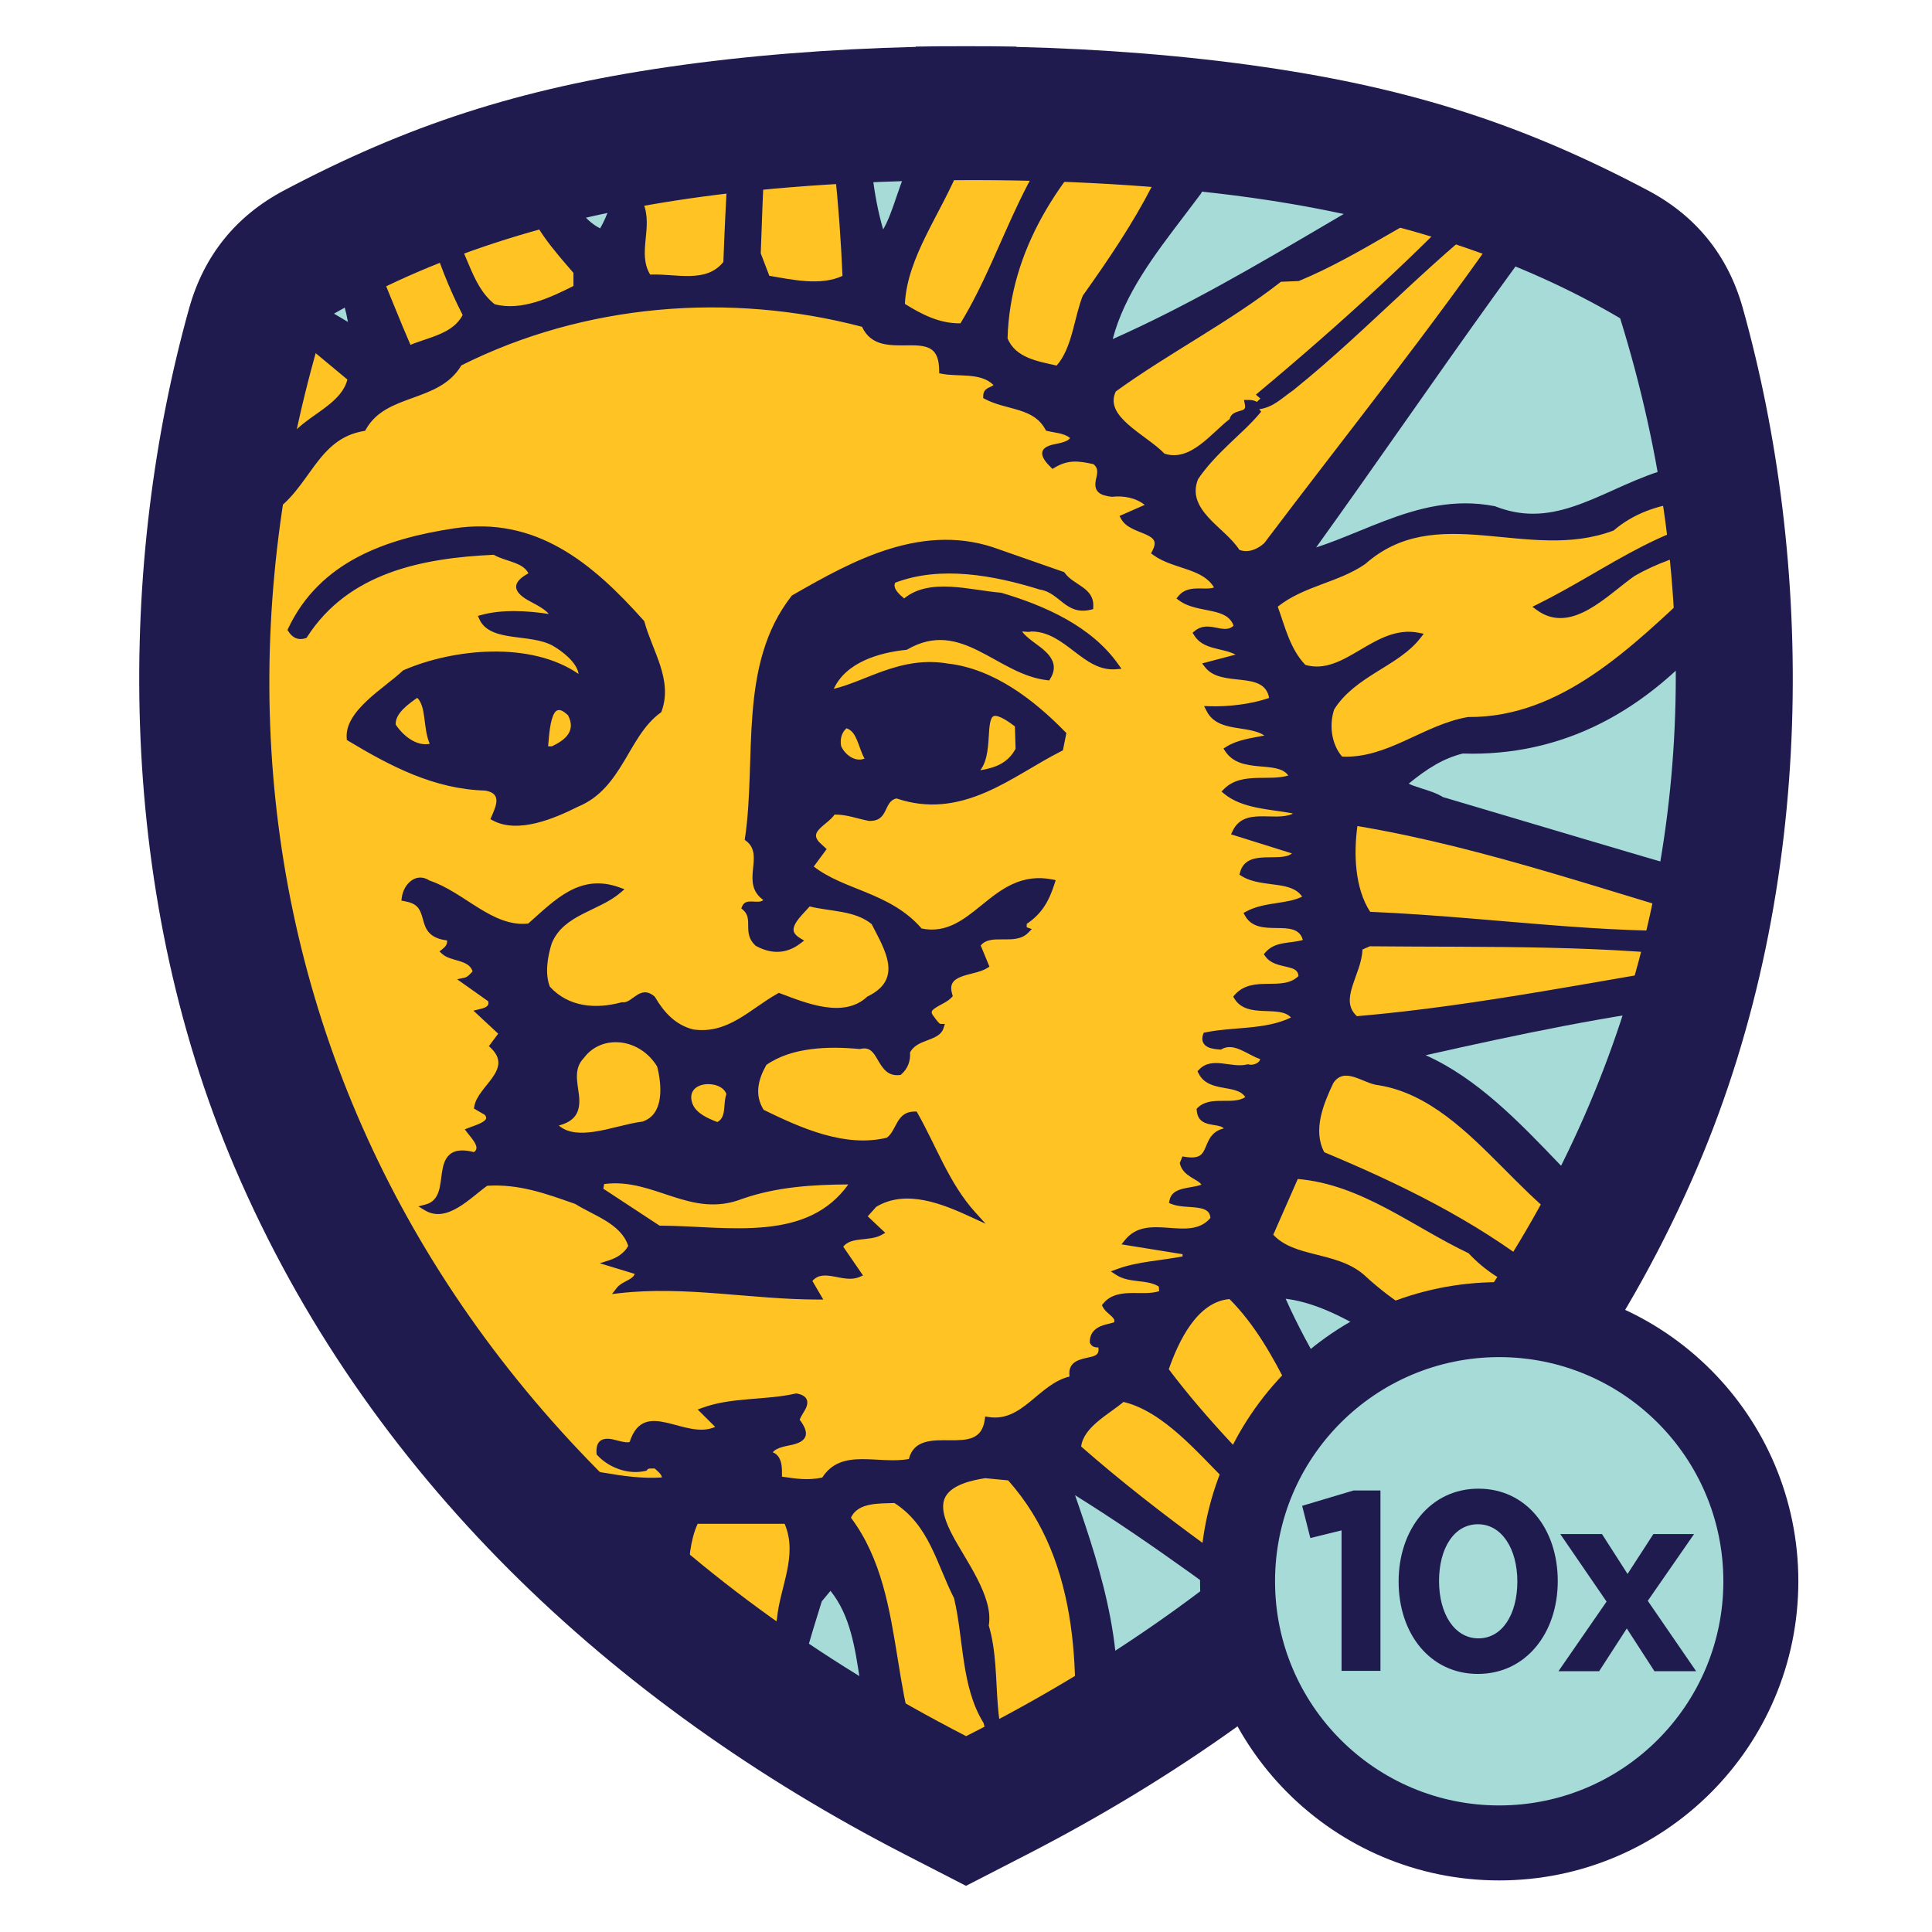
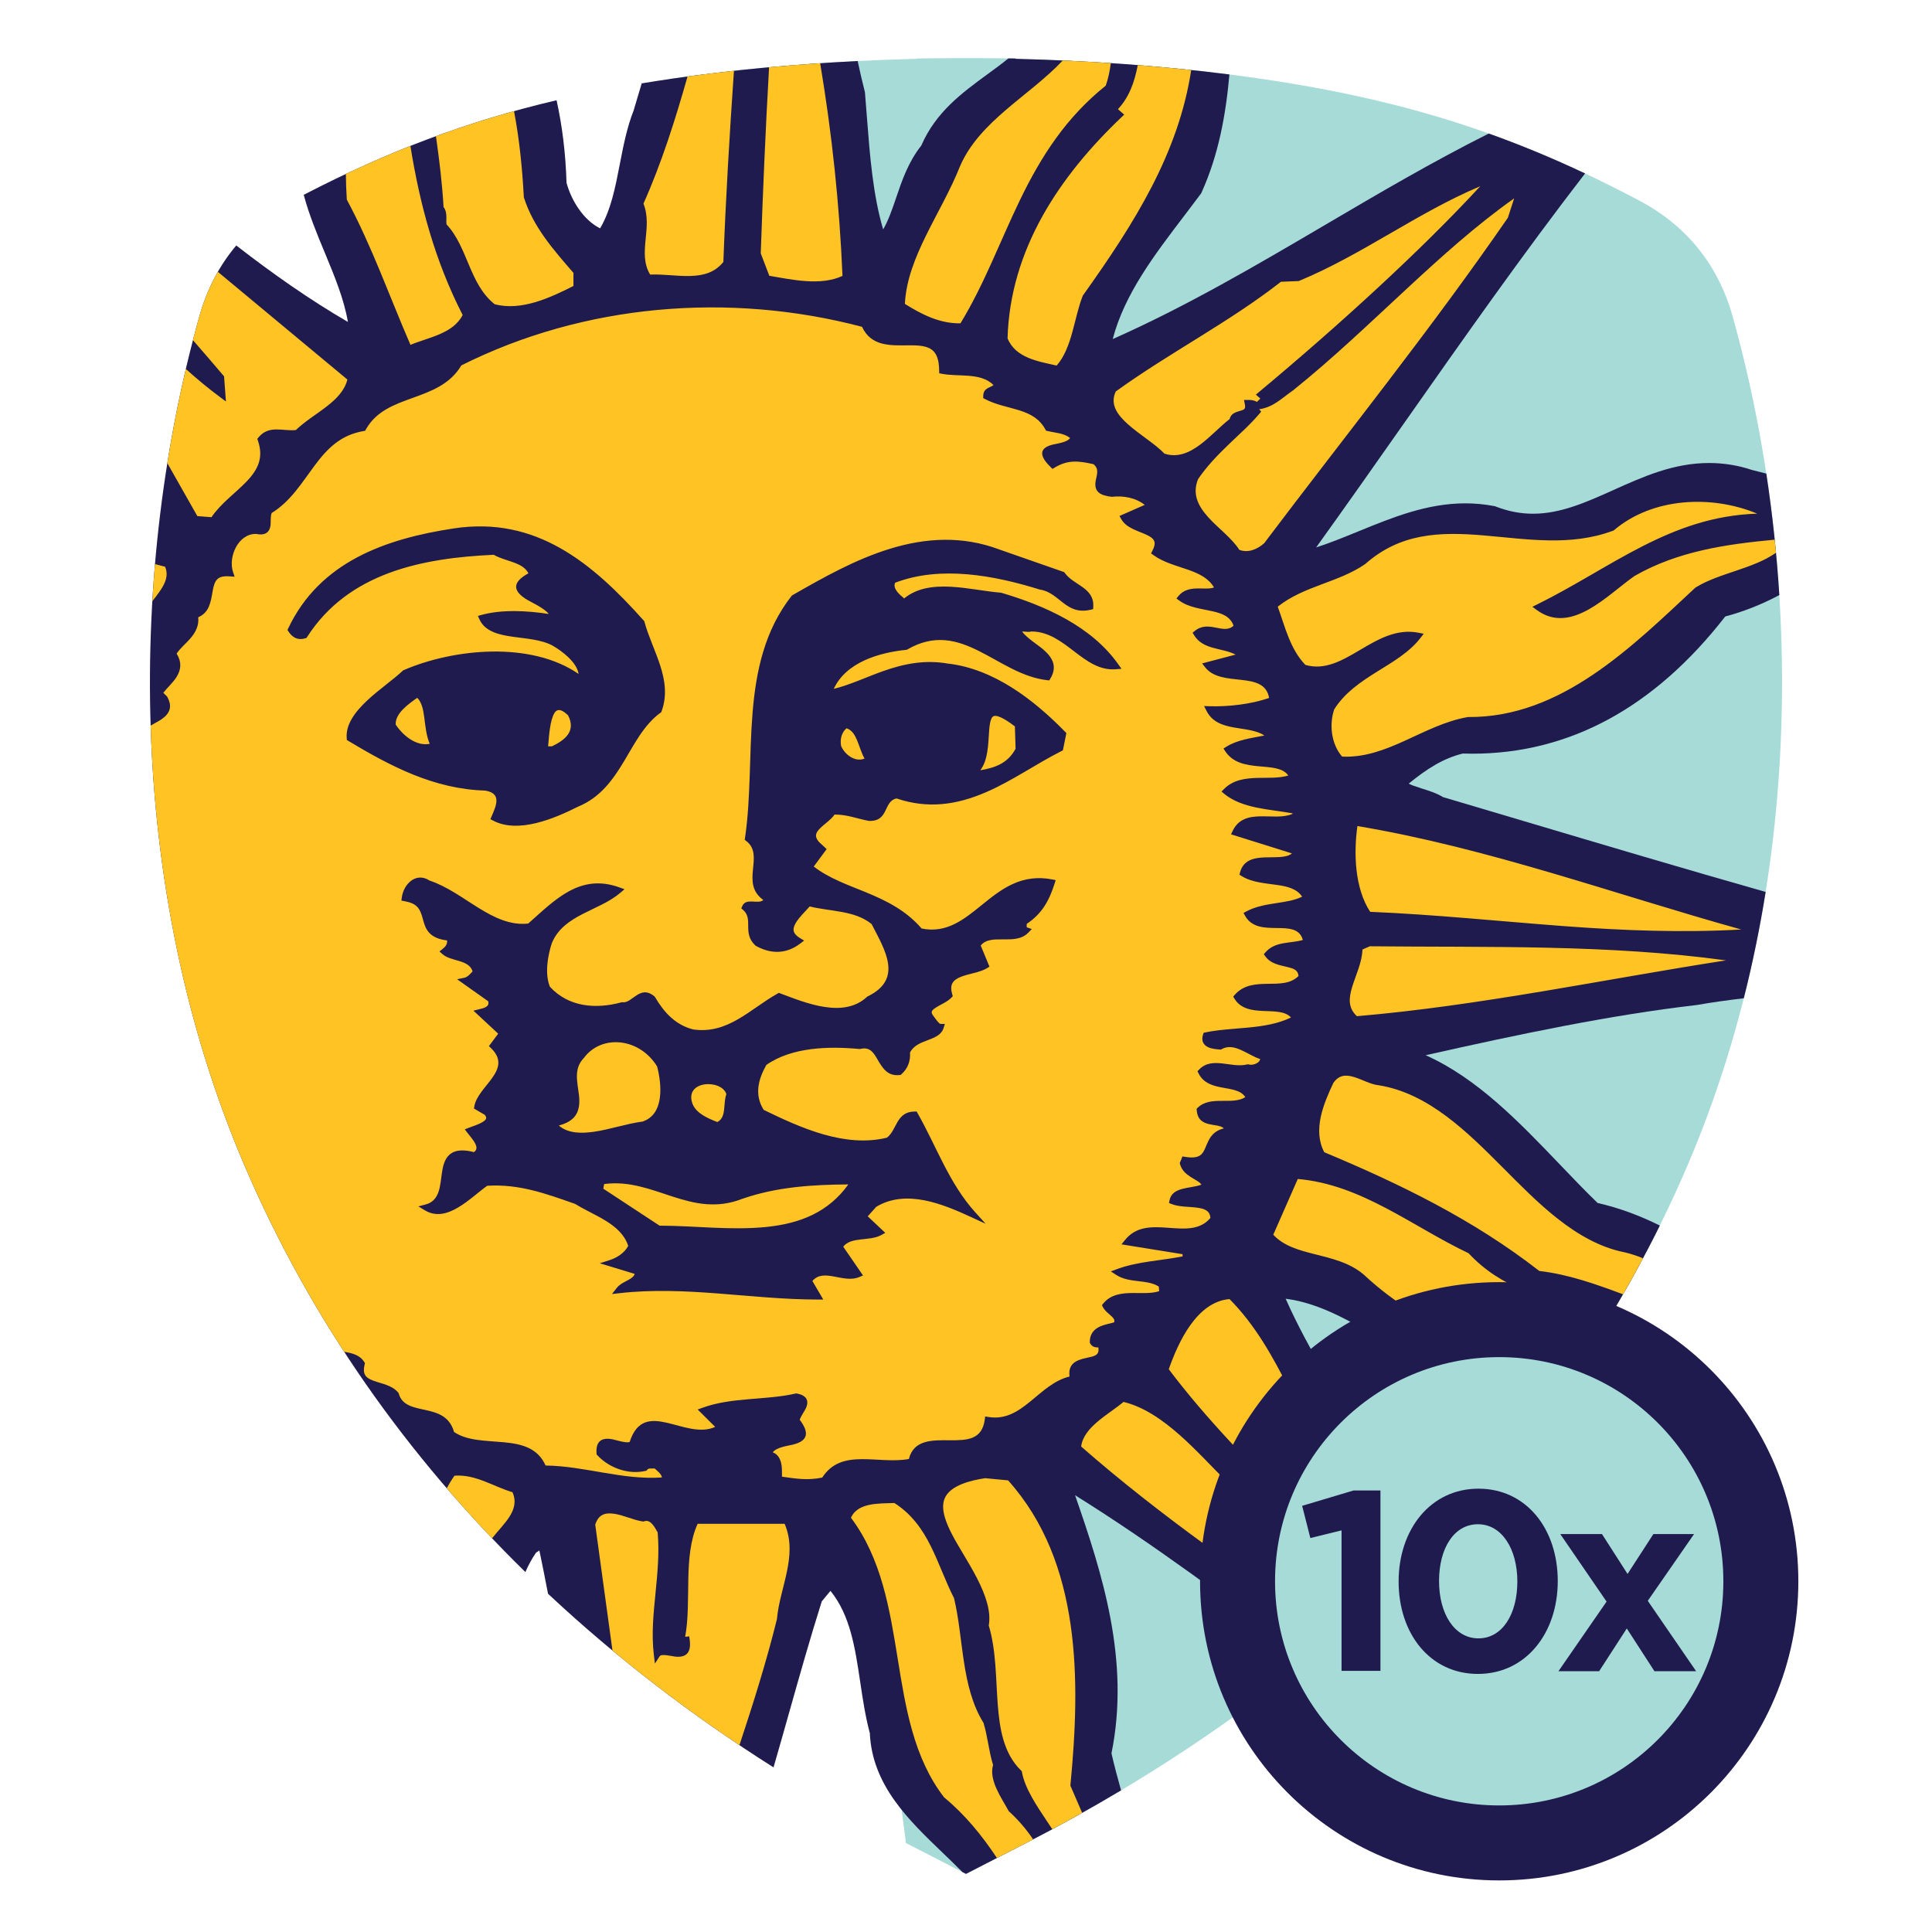
<svg xmlns="http://www.w3.org/2000/svg" xml:space="preserve" width="6in" height="6in" version="1.1" style="shape-rendering:geometricPrecision; text-rendering:geometricPrecision; image-rendering:optimizeQuality; fill-rule:evenodd; clip-rule:evenodd" viewBox="0 0 1920.3 1920.3">
  <defs>
    <style type="text/css">
   
    .fil0 {fill:none}
    .fil4 {fill:#201B4E}
    .fil1 {fill:#A6DBD8}
    .fil3 {fill:#FFC423}
    .fil2 {fill:#201B4E;fill-rule:nonzero}
   
  </style>
  </defs>
  <g id="Capa_x0020_1">
    <g id="_1925265266400">
      <g>
        <rect class="fil0" x="-0" y="-0" width="1920.3" height="1920.3" />
-         <path class="fil1" d="M668.19 78.13c75.89,-11.05 158.58,-17.61 242.59,-19.65l0 -0.31c16.41,-0.29 32.85,-0.42 49.28,-0.37l0.17 0c16.43,-0.05 32.87,0.07 49.28,0.37l0 0.31c84.01,2.04 166.7,8.6 242.59,19.65 147.2,21.43 256.34,57.32 377,121.12 47.25,24.98 78.69,63.95 93.1,115.42 68.89,245.99 74.8,563.96 -44.77,843.4 -128.87,301.18 -369.38,525.64 -657.67,673.83l-10.26 5.27 0 0.02 -2.4 1.21 -46.53 23.92 -0.43 0.18 -0.44 -0.18 -46.53 -23.92 -2.4 -1.21 0 -0.02 -10.26 -5.27c-288.28,-148.19 -528.8,-372.65 -657.67,-673.83 -119.57,-279.44 -113.65,-597.41 -44.77,-843.4 14.41,-51.47 45.85,-90.44 93.1,-115.42 120.67,-63.8 229.8,-99.69 377,-121.12z" />
+         <path class="fil1" d="M668.19 78.13c75.89,-11.05 158.58,-17.61 242.59,-19.65l0 -0.31c16.41,-0.29 32.85,-0.42 49.28,-0.37l0.17 0c16.43,-0.05 32.87,0.07 49.28,0.37l0 0.31c84.01,2.04 166.7,8.6 242.59,19.65 147.2,21.43 256.34,57.32 377,121.12 47.25,24.98 78.69,63.95 93.1,115.42 68.89,245.99 74.8,563.96 -44.77,843.4 -128.87,301.18 -369.38,525.64 -657.67,673.83l-10.26 5.27 0 0.02 -2.4 1.21 -46.53 23.92 -0.43 0.18 -0.44 -0.18 -46.53 -23.92 -2.4 -1.21 0 -0.02 -10.26 -5.27z" />
        <g>
          <path class="fil2" d="M637.81 82.85c-2.63,9.01 -5.29,17.99 -8,26.93 -6.68,16.86 -10.3,35.54 -13.8,53.62 -4.47,23.06 -8.7,45.01 -19.53,63.57 -16.79,-8.36 -28.68,-27.94 -33.39,-45.3 -0.85,-28.78 -4.17,-56.17 -9.89,-82.03 -89.93,21.12 -168.21,50.97 -251.32,94.01 5.36,20.03 13.28,39.11 21.1,57.91 9.61,23.21 18.85,45.39 22.82,68.45 -38.6,-22.49 -75.39,-48.42 -110.97,-76.02 -16.85,19.95 -29.16,43.58 -36.75,70.68 -68.89,245.99 -74.8,563.96 44.77,843.4 66.39,155.17 162.42,289.97 279.34,404.47 3.01,-6.88 6.49,-13.39 10.69,-19.4 1.15,-0.62 2.23,-1.35 3.23,-2.08 2.99,14.29 5.84,28.64 8.59,43.04 68.57,64.2 143.83,121.72 224.14,172.58 5.35,-18.43 10.54,-36.81 15.68,-55.04 10.26,-36.3 20.83,-73.8 32.27,-109.95l8.65 -10.47c19.71,24.39 24.51,56.71 29.57,90.69 2.5,16.79 5.09,34.09 9.55,50.79 2.35,51.6 38.16,85.98 72.77,119.22 6.57,6.31 13.06,12.54 19.25,18.82l3.12 1.6 0.44 0.18 0.43 -0.18 46.53 -23.92 2.4 -1.21 0 -0.02 10.26 -5.27c32.13,-16.51 63.65,-33.98 94.51,-52.39 -3.52,-12.64 -6.82,-24.82 -9.53,-36.82 18.76,-92.24 -9.27,-179.11 -36.19,-256.53 77.92,48.54 153.58,105.31 226.99,160.4l4.52 3.39c40.54,-32.97 79.21,-68 115.71,-105.07 -14.2,-23.29 -29.3,-46.53 -45.43,-69.45 -13.65,-38.18 -33.39,-73.42 -52.5,-107.54 -13.97,-24.97 -28.38,-50.71 -39.97,-77.04 34.98,4.47 67.25,23.88 101.19,44.33 33.44,20.09 68,40.89 107.48,48.33l3.18 0.62 3.15 -0.83c13.44,-3.41 26.94,-5.05 41.27,-5.05 6.68,0 13.33,0.38 19.95,1.06 35.65,-50.82 67.69,-104.55 95.68,-161.18 -20.07,-10.04 -40.86,-17.66 -61.85,-22.45 -12.21,-11.8 -24.33,-24.47 -37.12,-37.83 -40.56,-42.38 -82.27,-85.98 -133.78,-109.04 92.87,-20.86 183.32,-39.92 269.44,-49.9 15.63,-2.75 31.32,-4.85 46.77,-6.72 8.85,-35.04 16.06,-70.32 21.72,-105.66 -81.05,-23.03 -161.63,-47 -240.53,-70.46l-80.15 -23.8c-6.68,-4.09 -14.24,-6.41 -21,-8.51 -6.62,-2.06 -10.68,-3.56 -13.12,-4.88 18.27,-14.94 34.54,-25.21 53.77,-29.92 3.15,0.09 6.27,0.15 9.39,0.15 96.54,0 181.14,-45.89 251.47,-136.37 17.42,-4.65 35.96,-11.74 53.76,-21.3 -2.58,-41.06 -6.96,-81.41 -12.92,-120.71 -1.92,-0.48 -3.82,-0.97 -5.69,-1.45l-8.5 -2.15c-13.53,-4.55 -27.89,-6.94 -42.74,-6.94 -35.33,0 -65.63,13.62 -94.92,26.8 -27.01,12.15 -52.54,23.61 -80.09,23.61 -12.33,0 -24.27,-2.29 -36.54,-6.97l-1.21 -0.47 -1.29 -0.23c-9.21,-1.77 -18.7,-2.65 -28.17,-2.65 -38.21,0 -72.69,14.09 -106.01,27.71 -14.48,5.91 -28.33,11.59 -42.3,16.09 29.5,-41.03 58.92,-82.89 87.45,-123.54 57.87,-82.41 117.71,-167.64 179.86,-248.16 -31.88,-15.02 -63.46,-28.15 -95.72,-39.67 -56.12,28.16 -109.87,59.76 -162.42,90.67 -67.91,39.91 -138.01,81.12 -211.37,113.62 11.82,-44.79 40.94,-83.01 71.59,-123.21 5.12,-6.71 10.24,-13.47 15.3,-20.27l0.97 -1.27 0.68 -1.47c16.47,-36.52 23.87,-76.22 27.45,-116.78 -67.41,-8.58 -139.4,-13.76 -212.39,-15.53l0 -0.31c-2.42,-0.04 -4.85,-0.08 -7.27,-0.12 -6.62,5.38 -13.64,10.51 -20.78,15.73 -25.27,18.48 -51.36,37.54 -65.84,70.95 -12.88,16.18 -19.32,35.09 -25,51.89 -3.97,11.68 -7.65,22.42 -12.88,31.42 -10.18,-34.5 -13.18,-73.18 -16.09,-110.8 -0.62,-8.24 -1.27,-16.42 -1.94,-24.53l-0.12 -1.18 -0.29 -1.18c-2.48,-9.78 -4.76,-19.69 -6.89,-29.7 -63.76,3.18 -126,9.02 -184.23,17.49 -10.31,1.5 -20.43,3.08 -30.38,4.72z" />
          <path class="fil3" d="M151.43 597.56c2.69,-3.49 5.42,-6.94 7.85,-10.55 5.08,-7.54 8.42,-15.08 4.81,-23.72 -3.36,-0.8 -6.7,-1.67 -10.02,-2.6 -1.04,12.22 -1.92,24.51 -2.64,36.87zm1132.75 250.69l-60.59 -18.97 1.57 -3.33c11.46,-24.19 41.61,-8.94 59.55,-17.04l0 -0.51c-22.32,-4.09 -50.14,-4.65 -67.91,-19.42l-2.68 -2.23 2.45 -2.48c9.21,-9.33 21.58,-10.81 34.06,-11.1 9.28,-0.21 20.64,0.43 29.86,-2.34 -10.77,-15.69 -47.43,-0.88 -62.64,-24.1l-1.78 -2.72 2.75 -1.74c11.06,-6.99 24.99,-8.63 37.89,-11.21 -16.33,-10.89 -46.3,-2.45 -57.48,-24.46l-2.45 -4.83 5.41 0.18c18.5,0.61 41.41,-2 59.22,-8.23 -4.85,-28.04 -47.35,-9.64 -63.59,-30.49l-2.98 -3.83 33.27 -8.76c-13.43,-6.99 -32.36,-4.5 -41.31,-19.39l-1.43 -2.38 2.15 -1.75c13.95,-11.38 28.57,4.2 38.57,-5.19 -3.26,-9.26 -11.47,-12.2 -20.7,-14.32 -11.26,-2.58 -23.78,-3.71 -33.36,-10.74l-2.73 -2 2.15 -2.61c9.72,-11.84 26.53,-4.98 35.19,-8.36 -5.46,-9.27 -14.9,-13.73 -24.94,-17.33 -11.94,-4.28 -25,-7.34 -35.4,-14.92l-2.22 -1.62 1.26 -2.44c4.56,-8.8 2.24,-12.38 -6.13,-16.21 -8.56,-3.91 -19.92,-6.67 -24.8,-15.48l-1.7 -3.07 25.08 -11c-8.95,-7.09 -21.02,-9.29 -32.29,-8.07l-0.36 0.04 -0.36 -0.04c-10.96,-1.29 -18.01,-4.7 -15.6,-16.56 1.25,-6.18 3.24,-11.22 -2.32,-15.83 -14.63,-3.24 -25.18,-4.69 -38.64,3.43l-2.11 1.27 -1.77 -1.72c-9.31,-9.04 -13.86,-18.45 1.79,-22.39 4.03,-1.02 14.94,-2.31 17.41,-6.59 -5.93,-4.99 -15.35,-5.19 -22.49,-6.99l-1.35 -0.34 -0.67 -1.22c-5.85,-10.58 -14.57,-15.38 -25.67,-18.88 -11.66,-3.69 -23.4,-5.54 -34.39,-11.33l-1.71 -0.9 0 -1.93c0,-8.72 7.68,-8.37 10.2,-11.1 -12.8,-12.75 -34.9,-7.89 -51.4,-11.17l-2.55 -0.51 -0.03 -2.6c-0.25,-22.03 -9.87,-25.34 -29.47,-25.17 -18.94,0.17 -37.95,1.39 -47.23,-18.41 -131.74,-34.7 -276.02,-22.91 -398.22,38.36 -22.47,37.71 -74.4,27.07 -94.91,63.67l-0.75 1.33 -1.5 0.26c-22.56,3.89 -35.68,16.84 -48.72,34.34 -12.96,17.39 -23.66,35.3 -42.57,47.08 -1.37,2.29 -0.91,9.11 -1.16,11.66 -0.85,8.62 -6.48,10.83 -14.43,9.17 -17.72,-0.36 -27.96,22.88 -22.87,37.97l1.54 4.57 -4.81 -0.35c-12.14,-0.89 -15.08,3.52 -16.97,14.42 -1.94,11.14 -3.27,21.42 -14.38,26.24 0.87,8.4 -2.66,15.19 -8.29,21.59 -3.92,4.46 -9.92,9.44 -13.18,14.51 4.91,7.96 4.87,15.67 -0.4,23.76 -3.66,5.62 -8.86,10.03 -12.84,15.23l3.65 3.53 0.23 0.41c5.3,9.42 2.88,16.5 -5.63,22.32 -3.08,2.1 -7.11,4.11 -10.84,6.31 4.6,145.98 32.99,296.28 93.13,436.84 28.03,65.5 61.34,127.37 99.27,185.62 7.79,1.16 15.6,3.14 19.91,10.09l0.7 1.13 -0.31 1.3c-2.16,9.07 0.27,13.06 8.64,16.14 8.49,3.13 18.5,4.39 24.67,11.77l0.43 0.52 0.19 0.65c6.88,23.87 46.14,6.75 54.93,38.04 26.54,18.03 75.47,-1.87 90.98,33.34 39.25,0.51 76.13,14.57 115.63,11.85 -0.43,-3.38 -4.5,-6.46 -7.28,-8.94 -2.92,0.33 -5.98,-0.57 -7.25,1.21l-0.7 0.97 -1.17 0.27c-16.88,3.98 -36.08,-2.98 -47.73,-15.52l-0.77 -0.83 -0.08 -1.13c-0.82,-12 5.03,-16.16 16.23,-13.86 3.22,0.66 13.06,3.94 16.69,2.59 14.49,-44.76 55.18,-1.35 85,-15l-17.36 -17.27 4.72 -1.73c29.24,-10.7 62.53,-7.31 92.61,-14.14l0.64 -0.14 0.64 0.12c8.69,1.57 12.78,6.4 8.85,14.77 -1.1,2.35 -5.21,8.39 -6.06,11.31 8.89,11.76 9.44,20.64 -6.62,24.67 -5.37,1.35 -16.36,2.54 -20.17,7.69 5.23,1.92 7.83,6.82 8.71,12.8 0.41,2.81 0.45,5.65 0.45,8.48 -0,0.6 -0.04,1.84 -0.02,2.92 14.25,2.03 25.43,3.9 40.03,0.9 9.41,-14.59 22.92,-18.29 39.7,-18.31 15.55,-0.02 30.96,2.58 46.41,-0.14 4.87,-19.6 23.99,-18.76 40.97,-18.65 16.8,0.1 31.7,-0.36 34.44,-20.39l0.44 -3.25 3.24 0.53c33.79,5.51 49.69,-32.74 80.6,-40.23 -1.52,-12.13 5.44,-16.16 17.1,-18.58 7.78,-1.62 12.78,-2.41 11.54,-10.32 -3.19,-0.01 -6.08,-0.4 -8.09,-3.97l-0.41 -0.73 0 -0.84c0,-7.59 3.85,-12.54 10.58,-15.48 4.5,-1.96 9.13,-2.52 13.61,-3.95 0.72,-2.26 -0.22,-3.71 -2.12,-5.58 -3.23,-3.19 -6.88,-5.4 -9.06,-9.62l-0.96 -1.85 1.31 -1.62c7.36,-9.12 18.36,-10.4 29.34,-10.48 7.88,-0.06 18.49,0.81 26.28,-1.84l-0.41 -4.56c-11.92,-7.54 -29.19,-3.04 -42.34,-11.59l-5.32 -3.46 5.94 -2.22c20.55,-7.69 43.81,-8.42 65.37,-12.72l0 -2.17 -60.7 -9.79 3.43 -4.29c22.49,-28.12 64.06,2.96 84.92,-21.95 -0.47,-7.18 -5.67,-9.07 -12.42,-10.1 -8.35,-1.27 -18.49,-0.63 -26.29,-3.79l-2.44 -0.99 0.5 -2.59c2.69,-13.81 20.73,-11.44 31.73,-15.63 -3.27,-5.45 -17.98,-7.99 -21.27,-20.41l-0.27 -1.03 2.69 -6.62 2.52 0.42c4.48,0.74 10.73,1.29 14.77,-1.3 2.85,-1.83 4.34,-5.06 5.62,-8.07 1.82,-4.27 3.33,-8.38 6.41,-11.97 3.2,-3.73 7.27,-5.86 11.8,-6.97 -6.18,-5.97 -25.49,0.39 -26.93,-17.96l-0.12 -1.5 1.07 -1.05c12.8,-12.47 34.31,-2.23 47.33,-10.52 -8.58,-13.6 -36.69,-3.79 -46.54,-23.74l-1 -2.02 1.56 -1.62c13.02,-13.52 31.9,-1.18 47.78,-5.12l0.84 -0.21 0.83 0.24c3.77,1.1 10.67,-1.16 11.27,-5.39 -12.4,-3.98 -25.73,-16.81 -38.17,-9.87l-0.86 0.48 -0.98 -0.08c-3.85,-0.33 -8.16,-0.68 -11.7,-2.32 -5.27,-2.44 -6.89,-7.15 -5.03,-12.61l0.59 -1.73 1.79 -0.37c27.07,-5.65 59.54,-2.38 85.01,-14.82 -11.68,-12.89 -43.73,1.83 -56.23,-18.75l-1.22 -2.01 1.56 -1.77c17.84,-20.18 47.59,-2.7 63.38,-18.73 -0.53,-6.08 -5.16,-7.45 -10.83,-8.83 -8.24,-2.01 -16.88,-3.29 -22.2,-10.73l-1.47 -2.06 1.67 -1.91c9.83,-11.25 24.63,-8.55 37.14,-12.25 -6.39,-23.27 -44.24,-0.39 -57.42,-24.03l-1.59 -2.85 2.88 -1.53c9.63,-5.13 20.15,-6.74 30.77,-8.37 8.24,-1.27 17.05,-2.57 24.66,-6.25 -5.37,-8.01 -14.81,-10.14 -24.19,-11.55 -12.11,-1.82 -25.52,-2.38 -36.15,-9.05l-1.99 -1.25 0.6 -2.27c6.36,-24.17 40.14,-9.27 51.6,-18.89zm-709.1 -178.44c-1.75,-11.72 -16.9,-23.03 -25.72,-28.01 -10.86,-6.13 -27.23,-7.1 -39.5,-8.87 -12.31,-1.77 -27.72,-4.64 -33.33,-17.36l-1.5 -3.39 3.57 -0.99c20.26,-5.59 45.61,-4.24 66.87,-0.92 -4.36,-5.73 -17.5,-11.73 -21.54,-14.15 -16.31,-9.77 -13.08,-18.49 1.3,-26.27 -2.74,-5.29 -7.64,-8.09 -13.32,-10.3 -7,-2.73 -14.61,-4.36 -21.16,-8.12 -70.88,3.25 -144.27,17.57 -185.49,81.68l-0.64 0.99 -1.12 0.34c-7.24,2.21 -12.74,-0.51 -16.8,-6.79l-0.97 -1.5 0.76 -1.61c31.39,-66.34 97.17,-89.11 164.6,-99.33 81.73,-12.4 137.61,34.26 188.77,91.63l0.5 0.56 0.2 0.73c7.91,29.06 28.35,57.56 17.04,88.8l-0.34 0.93 -0.8 0.58c-16.19,11.71 -25.95,31.13 -36,47.89 -11.69,19.51 -24.16,36.52 -46,45.5 -23.25,11.68 -59.42,27.11 -84.44,13.76l-2.61 -1.39 1.18 -2.71c4.95,-11.36 10.05,-23.03 -6.42,-25.7 -50.66,-1.46 -93.56,-23.97 -136.01,-49.4l-1.4 -0.84 -0.14 -1.63c-2.42,-27.6 38.03,-50.39 55.66,-67.22l0.41 -0.4 0.53 -0.23c49.98,-21.56 126.44,-28.92 173.82,3.77zm367.44 -10.23c45.45,5.38 85.2,36.03 116.22,67.85l1.18 1.21 -3.47 17.18 -1.39 0.7c-25.54,12.89 -48.83,29.58 -75.23,40.98 -29.3,12.65 -57.83,16.58 -88.67,6.11 -13.41,2.7 -7.36,23 -27.4,22.32l-0.25 -0.01 -0.25 -0.05c-11.3,-2.17 -22.12,-6.47 -33.74,-6.22 -3.72,5.36 -10.06,9.25 -14.58,13.82 -4.53,4.58 -5.38,8.04 -1.06,13.23l7.77 7.26 -12.82 17.33c15.17,11.79 34.19,18.31 51.76,25.54 21.32,8.76 40.15,18.38 55.46,36.07 24.78,5.04 41.87,-8.84 60.07,-23.61 9.44,-7.66 19.05,-15.37 30.16,-20.49 12.79,-5.9 25.66,-7.4 39.5,-4.7l3.52 0.69 -1.09 3.42c-5.43,17.12 -12.51,29.88 -27.65,40.04 -0.12,1.4 -0.23,3.09 0.07,3.46 0.03,0.03 0.12,0.06 0.16,0.07l4.75 1.64 -3.5 3.61c-13,13.44 -37.1,0.07 -47.26,12.78l8.69 21 -2.32 1.43c-7.28,4.49 -17.92,5.41 -26.04,8.64 -8.63,3.44 -11.35,8.23 -8.63,17.5l0.52 1.77 -1.27 1.34c-4.27,4.49 -10.79,6.83 -15.9,10.25 -3.73,2.49 -5.19,4.2 -2.08,8.04 1.08,1.34 5.4,7.9 7.04,7.9l4.36 0 -1.31 4.16c-4.29,13.64 -26.45,10.29 -33.35,24.39 0.67,8.21 -2.29,16.1 -8.59,21.55l-0.76 0.65 -1 0.11c-11.96,1.26 -16.85,-6.71 -22.08,-15.72 -4.16,-7.15 -7.67,-12.42 -16.87,-10.26l-0.51 0.12 -0.52 -0.05c-30.11,-2.78 -66.81,-2.05 -92.46,15.84 -8.17,14.5 -12.03,29.8 -2.64,44.66 36.7,17.91 80.89,37.86 122.47,27.65 10.1,-7.58 9.11,-25.98 27.7,-25.98l1.86 0 0.92 1.62c18.75,33.01 31.34,69.74 57.16,98.33l10.47 11.59 -14.19 -6.54c-28.38,-13.09 -64.76,-28.18 -94.49,-10.32l-8.48 9.47 17.4 16.41 -3.8 2.13c-11.65,6.54 -29.99,1.4 -37.96,11.63l19.65 28.6 -3.58 1.54c-15.86,6.84 -35.42,-9.33 -46.72,3.96l10.8 18.44 -5.58 0c-65.56,0 -131.25,-13.82 -196.87,-6.32l-7.54 0.86 4.65 -6c3.16,-4.08 8.06,-5.97 12.39,-8.48 2.53,-1.46 4.71,-3 5.52,-5.56l-34.69 -10.55 9.77 -3.12c7.27,-2.33 14.87,-7.2 18.47,-14.16 -7.13,-22.21 -34.54,-30.24 -52.66,-41.69 -29.36,-10.32 -55.71,-20.02 -87.47,-18.06 -16.84,11.93 -39.94,37.69 -61.97,24.4l-6.47 -3.91 7.31 -1.93c14.31,-3.78 14.26,-19.3 16.08,-31.3 0.97,-6.47 2.5,-13.84 7.7,-18.31 6.54,-5.63 16.31,-4.43 24.16,-2.39 2.67,-1.99 3.14,-4.2 1.68,-7.59 -1.78,-4.11 -5.5,-8.13 -8.22,-11.68l-2.57 -3.37 3.94 -1.55c4.62,-1.82 9.96,-3.26 14.15,-5.98 3.29,-2.14 4.25,-3.83 1.79,-6.89l-10.75 -6.26 0.36 -2.18c3.36,-20.27 38.92,-36.36 16.53,-57.91l-2.03 -1.96 9.21 -12.37 -24.6 -22.88 5.76 -1.41c4.54,-1.11 10.49,-2.36 8.92,-7.91l-30.92 -21.9 7.23 -1.48c3.18,-0.65 5.87,-3.82 8.16,-6.35 -3.66,-12.03 -21.6,-9.55 -30.11,-17.27l-2.81 -2.55 3 -2.34c3.28,-2.56 4.87,-4.99 4.58,-8.59 -6.31,-0.76 -12.84,-2.6 -17.37,-7.21 -3.71,-3.77 -5.17,-8.32 -6.49,-13.29 -3.07,-11.52 -5.81,-16.15 -18.58,-18.53l-2.98 -0.56 0.4 -3.01c1.78,-13.52 14.16,-25.7 27.56,-16.92 17.87,5.96 33.63,17.93 49.56,27.7 14.84,9.09 30.7,16.98 48.54,15.06 26.62,-23.56 51.33,-50.12 90.53,-35.99l5.17 1.87 -4.18 3.58c-21.24,18.18 -56.34,21.49 -68.09,50.11 -4.14,12.82 -7.07,30.3 -1.9,43.2 18.7,20.41 45.77,22.39 71.1,15.53l0.62 -0.17 0.64 0.08c9.48,1.26 17.18,-17.88 31.49,-5.89l0.43 0.36 0.28 0.48c8.87,15.15 20.48,27.79 38.08,32.11 34.55,4.82 56.11,-20.22 83.66,-35.67l1.3 -0.73 1.39 0.52c25.27,9.48 62.83,25.21 86.15,3.51l0.35 -0.33 0.43 -0.21c35.72,-17.26 16.78,-46.57 3.89,-71.85 -16.82,-13.77 -41.22,-12.38 -61.57,-17.54 -4.68,5.4 -10.63,10.81 -14.05,16.82 -3.78,6.64 -1.98,10.75 4.52,14.69l4.01 2.43 -3.72 2.85c-13.88,10.62 -29.03,10.75 -44.1,2.5l-0.36 -0.2 -0.3 -0.28c-13.34,-12.57 -1.52,-26.08 -12.2,-35.36l-1.76 -1.53 0.91 -2.14c3.81,-8.97 15.95,-1.4 20.97,-6.2 -23.54,-16.84 1.77,-44.31 -16.97,-58.61l-1.5 -1.14 0.27 -1.87c11.72,-79.57 -7.08,-172.39 46.24,-240.53l0.39 -0.49 0.54 -0.31c30.79,-17.65 62.32,-35.42 96.39,-45.97 36.49,-11.3 72.84,-13.09 109.16,0.51l64.57 22.56 0.59 0.82c8.92,12.42 29.28,14.41 28.28,33.56l-0.12 2.39 -2.32 0.56c-24.92,5.98 -30.9,-16.99 -50.38,-19.94l-0.24 -0.04 -0.23 -0.07c-44.8,-13.95 -98.3,-24.11 -143.63,-6.76 -2.66,5.69 4.22,11.73 8.96,15.6 25.54,-21.01 66.28,-8.02 96.04,-5.71l0.34 0.03 0.32 0.1c42.99,12.71 89.34,33.17 116.04,70.94l3.25 4.59 -5.6 0.45c-32.36,2.59 -49.88,-37.22 -83.66,-37.55 -2.93,0.75 -5.27,0.22 -8.23,0.07 -0.53,-0.03 -0.96,-0.06 -1.31,0.01 4.68,6.38 15.13,12.77 20.86,17.64 9.61,8.18 14.49,17.31 7.19,29.2l-1.06 1.73 -2.02 -0.23c-50.02,-5.58 -85,-61.75 -138.97,-30.56l-0.59 0.34 -0.68 0.07c-26.94,2.74 -59.75,12.42 -71.9,38.8 16.66,-4.18 32.86,-11.93 48.96,-17.63 21.57,-7.63 42,-11.46 64.85,-7.46zm-377.96 51.3c-8.48,-7.8 -12.92,-6.98 -16.12,4.3 -1.54,5.41 -2.24,11.39 -2.8,16.99 -0.29,2.93 -0.47,6.42 -0.87,9.63l3.82 0c13.44,-6.41 24.12,-15.31 15.97,-30.92zm-137.41 28.42c-3.52,-7.97 -4.29,-17.66 -5.44,-26.03 -0.84,-6.11 -2.06,-15.11 -7.04,-19.65 -8.73,6.21 -21.93,15.36 -21.37,26.57 7.11,10.74 20.36,21.87 33.85,19.1zm432.18 14.68c-3.16,-5.54 -4.95,-12.18 -7.36,-17.96 -2.19,-5.24 -4.99,-10.42 -10.58,-12.15 -5.08,4.32 -6.62,11.35 -5.31,17.79 3.82,8.65 14.09,16.13 23.25,12.32zm-258.83 422.89l-0.83 4.63 55.91 36.73c35.2,0.09 71.01,4.86 106.08,1.3 33.68,-3.42 61.71,-14.65 81.53,-42.27 -35.67,0.21 -71.21,2.44 -105.24,14.26 -51.63,20.24 -87.87,-21.27 -137.44,-14.65zm373.82 -411.29c14.3,-2.35 27.3,-6.73 35.1,-21.32l-0.66 -22.25c-4.75,-3.65 -16.76,-12.41 -21.36,-10.08 -3.51,1.77 -4.06,11.97 -4.3,15.32 -0.9,12.58 -1.05,28.54 -8.78,38.34zm-261.31 349.66c9.44,-4.93 5.42,-18.3 8.97,-27.73 -4.84,-15.23 -42.61,-13.77 -33.54,9.93 3.88,9.39 15.42,14.27 24.56,17.8zm-157.57 3.47c9.36,8.13 22.89,7.9 34.89,6.19 16.27,-2.33 32.06,-7.98 48.2,-10.11 22.04,-7.11 19.23,-37.02 14.61,-54.81 -7.96,-12.94 -21.05,-22.13 -36.3,-23.82 -14.09,-1.57 -27.7,3.67 -36.29,15.15l-0.12 0.16 -0.14 0.15c-10.34,10.68 -6.35,23.84 -4.83,36.78 2.09,17.86 -4.59,26.14 -20.01,30.32zm98.26 404.44c-2.78,-4.75 -6.89,-13.39 -13.39,-11.07l-0.75 0.27 -0.79 -0.12c-9.45,-1.4 -18.58,-6.18 -28.3,-7.63 -9.74,-1.45 -15.76,1.25 -18.83,10.85l17.13 125.08c40.25,33.41 82.41,64.76 126.2,94.06 13.66,-41.35 26.81,-82.88 37.25,-125.28 2.88,-31.91 21.17,-63.04 7.67,-94.72l-86.48 0c-14.73,32.57 -5.83,76.38 -12.37,112.33l4 -0.49 0.44 3.11c1.68,11.81 -2.25,18.41 -14.51,17.02 -2.73,-0.31 -13.55,-3.01 -15.22,-0.44l-4.81 7.4 -1.05 -8.76c-2.42,-20.1 -0.43,-40.37 1.57,-60.41 2.03,-20.43 4.02,-40.67 2.23,-61.2zm373.15 305.07c-6.69,-9.94 -14.56,-19.23 -23.83,-27.66l-0.4 -0.37 -0.26 -0.48c-6.92,-12.81 -19.71,-30.18 -15.29,-45.47l-0.46 -1.53c-3.98,-13.33 -4.97,-27.04 -9.07,-40.28 -22.34,-36.02 -19.61,-83.62 -29.27,-123.91 -17.46,-34.26 -24.48,-72.27 -59.31,-94.62 -14.36,0.68 -36.29,-0.91 -43.13,14.66 30.48,40.59 38.54,91.27 46.45,140.15 7.73,47.8 15.65,98.42 46.12,137.78 21.01,17.37 37.72,38.02 52.5,60.25l16.23 -8.34 2.4 -1.21 0 -0.02 10.26 -5.27c2.37,-1.22 4.72,-2.45 7.08,-3.68zm-24.87 -356.82l-22.84 -2.16c-12.94,2 -35,6.66 -40.38,20.54 -4.25,10.95 2.57,25.71 7.54,35.36 12.86,24.93 41.54,61.83 36.48,90.5 7.49,25.18 6.94,52.79 8.96,78.81 1.8,23.19 5.58,48.34 23.12,65.28l0.75 0.72 0.18 1.02c2.83,16.04 15.06,33.99 23.99,47.42 2.03,3.04 4.1,6.13 6.17,9.25 9.95,-5.33 19.84,-10.76 29.66,-16.27 -3.97,-9.35 -7.94,-18.22 -11.39,-26.32l-0.32 -0.75 0.08 -0.81c9.85,-102.68 11.2,-221.06 -62.02,-302.6zm-512.87 57.59c11.55,-14.83 28.21,-27.86 20.28,-45.8 -19.31,-5.78 -36.81,-18.07 -57.67,-16.42 -2.84,4.04 -5.38,8.21 -7.69,12.46 14.61,16.97 29.64,33.56 45.08,49.76zm585.51 -91.22c79.45,69.6 166.49,129.26 253.54,188.74 8.45,-7.23 16.82,-14.54 25.08,-21.96 -10.66,-11.07 -21.62,-21.73 -32.44,-32.02 -17.72,-16.86 -35.8,-33.32 -53.5,-50.21 -16.57,-15.81 -32.97,-32.09 -47.81,-49.54 -28.49,-28 -62.74,-69.71 -102.8,-79.35 -14.23,12.15 -39.66,24.73 -42.08,44.34zm259.82 33.65c-44.52,-56.45 -60.86,-128.27 -112.37,-180.22 -32.51,2.76 -50.81,42.53 -60.37,69.74 37.83,50.22 83.1,95.89 127.3,140.48 27.88,28.12 56.27,56.38 83.26,85.75 6.13,-5.71 12.21,-11.47 18.24,-17.28 -17.73,-33.38 -37.66,-65.75 -56.06,-98.47zm125.2 -225.8c-55.61,-26.37 -106.35,-68.38 -169.72,-73.77l-24.36 55.39c10.48,11.39 26.26,15.56 40.8,19.24 17.37,4.4 35.17,8.45 49.16,20.43l0.1 0.09c61.81,57.72 136.66,79.29 216.04,86.54 10.17,-15.3 20.03,-30.84 29.55,-46.64 -7.74,-2.1 -15.65,-4.04 -23.72,-5.97 -44.5,-10.66 -85.26,-20.36 -117.85,-55.32zm173.42 5.05c-6.16,-2.54 -12.35,-4.57 -18.53,-5.99 -48.73,-9.71 -87.85,-51.18 -121.63,-84.98 -33.95,-33.98 -72.94,-73.14 -122.51,-81.01 -15.17,-1.36 -33.72,-19.26 -45.14,-2.22 -9.68,20.52 -20.72,46.87 -8.97,68.79 76.08,31.83 148.19,67.01 213.69,117.99 29.35,3.47 56.27,13.15 83.25,23.21 6.79,-11.79 13.41,-23.72 19.83,-35.78zm82.52 -296.11c-117.16,-15.99 -236.06,-12.82 -354.02,-14.01l-7.35 3.21c-0.42,12.81 -6.51,25.02 -10.19,37.09 -3.41,11.18 -4.32,20.89 4.71,29.19 123.32,-10.61 244.67,-36.51 366.85,-55.49zm-366.39 -133.53c-3.8,27.36 -2.63,61.86 12.69,85.27 64.38,2.69 128.27,9.38 192.49,14.2 59.1,4.44 117.32,6.67 176.33,3.38 -126.9,-35.37 -251.2,-80.95 -381.51,-102.84zm-79.16 -218.03c7.34,20.18 12.15,41.85 27.4,57.85 39,11.45 68.83,-40.59 112.61,-31.94l5.06 1 -3.15 4.09c-11.25,14.62 -28.38,24.32 -43.79,33.96 -16.14,10.09 -31.65,20.69 -42.02,37.08 -5.18,15.2 -2.9,34.6 7.83,46.96 22.06,1.07 42.04,-6.55 61.83,-15.5 20.43,-9.24 40.78,-19.95 63.11,-23.78l0.28 -0.05 0.29 0c92.13,0.79 162.65,-69.96 225.4,-128.39l0.23 -0.22 0.27 -0.17c23.51,-14.5 56.84,-18.28 79.84,-34.47 -0.41,-4.34 -0.83,-8.68 -1.28,-13 -48.26,4.49 -96.24,11.42 -139.18,36 -26.62,18.41 -62.9,59.24 -97.41,33.81l-4.23 -3.12 4.71 -2.33c73.52,-36.35 132.36,-87.5 218.42,-90.21l0 -0.16c-45.21,-18.68 -103.57,-15.97 -141.92,16.5l-0.42 0.36 -0.52 0.2c-42.35,15.84 -85.59,8.33 -129.12,4.67 -43.74,-3.68 -82.43,-2.22 -117.21,28.38l-0.14 0.13 -0.16 0.11c-26.91,18.48 -60.52,21.45 -86.73,42.22zm-17.28 -206.84l-4.46 -3.93 2.86 -2.39c40.94,-34.19 81.18,-69.32 120.28,-105.6 34.31,-31.84 68.03,-64.73 99.86,-99.13 -62.3,26.22 -117.22,68.04 -179.86,94.01l-0.52 0.22 -17.75 0.75c-51.69,40.4 -110.96,70.56 -164.15,109.02 -6.23,13.21 2.27,23.76 12,32.48 6.05,5.42 12.74,10.22 19.25,15.06 5.82,4.32 12.1,8.97 17.13,14.24 25.8,8.54 46.6,-20.44 64.75,-34.32 1.41,-5.77 6.13,-6.95 11.39,-8.47 4.04,-1.17 4.57,-2.48 3.7,-6.76l-0.77 -3.83 3.91 0c3.42,0 6.33,0.29 8.89,1.99l3.48 -3.34zm-1.21 10.64l2.03 2.31 -1.78 2.11c-9.12,10.82 -20.09,20.49 -30.3,30.29 -11.15,10.71 -21.89,21.8 -30.62,34.62 -6.15,15.02 0.04,26.87 10.19,38.14 9.42,10.46 23.38,20.65 30.8,32.26 8.89,3.32 17.95,-0.59 24.7,-6.65 81.07,-107.47 165.77,-212.65 242.2,-323.5l6.21 -19.19c-37.65,26.6 -72.46,58.12 -106.2,89.33 -37.17,34.39 -73.9,69.7 -113.42,101.4l-0.09 0.07 -0.09 0.06c-11.8,8.2 -19.29,16.55 -33.64,18.75zm-957.45 20.63c9.3,-8.95 20.83,-15.76 30.98,-23.72 8.92,-6.99 17.41,-15.21 20.21,-26.47l-128.74 -107.06c-7.78,13.59 -13.94,28.43 -18.44,44.5 -2.17,7.74 -4.27,15.54 -6.31,23.42 10.16,11.66 20.26,23.36 30.26,35.16l0.67 0.79 1.85 24.99 -5.62 -4.17c-11.93,-8.86 -23.3,-18.27 -34.22,-28.12 -7.12,30.36 -13.29,61.61 -18.4,93.6l29.82 52.62 14.02 1.1c9.61,-14.06 23.43,-23.49 35.06,-35.65 11.58,-12.11 16.84,-23.85 11.1,-40.57l-0.58 -1.69 1.14 -1.38c10.5,-12.73 24.16,-5.99 37.19,-7.34zm762.24 -367.32c-32.87,35.05 -82.47,59.87 -102.08,105.02 -9.49,23.95 -22.74,46.35 -34.08,69.5 -10.3,21.04 -19.63,43.75 -20.76,67.42 16.94,10.61 34.83,19.66 55.23,19.31 23.57,-38.66 39.2,-81.18 58.81,-121.83 21.6,-44.8 46.4,-82.92 85.58,-114.39 2.53,-6.87 4.01,-14.53 5.07,-22.39 -15.81,-1.05 -31.75,-1.93 -47.77,-2.65zm74.54 4.6c-3.09,16.46 -8.42,31.8 -19.69,43.81l6.22 5.42 -2.55 2.42c-62.11,59.04 -110.85,131.84 -113.39,219.91 7.91,19.55 30.41,22.88 48.79,27.08 15.56,-17.69 17.32,-47.59 25.86,-69.17l0.14 -0.36 0.23 -0.32c51.78,-72.63 94.87,-141.31 107.51,-223.88 -17.47,-1.85 -35.2,-3.49 -53.11,-4.91zm-447.48 11.31c-12.21,42.95 -25.58,85.5 -43.81,126.38 9.62,24.1 -6.29,48.97 6.61,70.49 13.34,-0.52 26.64,1.78 39.97,1.42 13.14,-0.36 24.31,-3.45 32.82,-13.91 2.37,-63.38 6.17,-126.72 10.53,-190.04 -15.59,1.71 -30.98,3.6 -46.11,5.66zm81.04 -9.17c-3.53,61.64 -6.17,123.34 -8.28,184.97l8.5 22.28c22.81,3.91 50.98,10.25 72.74,0.13 -2.99,-71.2 -10.47,-141.46 -22.19,-211.39 -17.09,1.14 -34.03,2.48 -50.77,4.01zm-304.58 246.24c-27.6,-53.85 -42.61,-110.1 -51.93,-168.04 -21.44,8.5 -42.72,17.77 -64.14,27.88 0.1,8.64 0.37,17.16 0.95,25.51 24.95,46.4 42.35,96.11 63.25,144.32 18.12,-7.55 42.36,-11.02 51.86,-29.67zm31.84 -10.71c26.25,7.01 55.13,-6.41 78.29,-18.14l0 -13.02c-19.82,-22.91 -39.81,-45.35 -49.21,-74.81l-0.12 -0.39 -0.02 -0.41c-1.53,-28.8 -4.42,-57.47 -9.71,-85.12 -26.56,7.37 -52.27,15.62 -77.61,24.89 3.34,23.36 6.2,46.79 7.58,70.44 2.27,2.85 2.78,6.44 2.81,10.08 0.02,1.72 -0.25,5.23 0.15,7.14 21.31,22.82 22.56,59.34 47.84,79.35z" />
        </g>
-         <path class="fil4" d="M664.36 66.53c76.89,-11.19 160.67,-17.84 245.78,-19.91l0 -0.31c16.62,-0.3 33.28,-0.42 49.93,-0.37l0.17 0c16.65,-0.05 33.3,0.07 49.93,0.37l0 0.31c85.11,2.06 168.89,8.72 245.78,19.91 149.14,21.71 259.71,58.07 381.96,122.71 47.87,25.31 79.72,64.79 94.32,116.94 69.79,249.23 75.78,571.38 -45.35,854.49 -130.56,305.14 -374.24,532.55 -666.32,682.69l-10.39 5.34 0 0.02 -2.43 1.23 -47.15 24.24 -0.44 0.18 -0.44 -0.18 -47.15 -24.24 -2.43 -1.23 0 -0.02 -10.39 -5.34c-292.08,-150.14 -535.76,-377.55 -666.32,-682.69 -121.14,-283.11 -115.15,-605.26 -45.36,-854.49 14.6,-52.15 46.45,-91.63 94.32,-116.94 122.25,-64.64 232.82,-101.01 381.96,-122.71zm19.07 131.01c-133.95,19.5 -255,57.32 -359.39,118.82 -168.09,540.65 38.95,1102.23 636.23,1409.27 603.5,-304.55 818.16,-868.62 650.07,-1409.27 -102.06,-60.14 -220.06,-97.63 -350.46,-117.5 -171.44,-26.11 -404.67,-26.33 -576.45,-1.33z" />
      </g>
      <circle class="fil1" cx="1490.12" cy="1571.7" r="290.47" />
      <path class="fil4" d="M1490.12 1274.37c164.21,0 297.33,133.12 297.33,297.33 0,164.21 -133.12,297.33 -297.33,297.33 -164.21,0 -297.33,-133.12 -297.33,-297.33 0,-164.21 133.12,-297.33 297.33,-297.33zm-144.73 207.07l-51.12 15.26 8.14 32.04 31.02 -7.63 0 139.62 38.66 0 0 -179.29 -26.7 0 0 0zm202.94 90.03c0,-51.88 -31.28,-91.81 -78.84,-91.81 -47.56,0 -79.34,40.44 -79.34,92.31 0,51.88 31.28,91.81 78.84,91.81 47.56,0 79.34,-40.44 79.34,-92.31zm-40.18 0.51c0,32.55 -15.01,56.46 -38.66,56.46 -23.65,0 -39.16,-24.16 -39.16,-56.97 0,-32.81 15.01,-56.46 38.66,-56.46 23.65,0 39.17,24.41 39.17,56.97l-0 0zm136.25 89.09l41.45 0 -48.06 -69.94 46.03 -66.38 -40.44 0 -25.69 39.67 -25.43 -39.67 -41.45 0 46.03 67.14 -47.81 69.17 40.44 0 27.47 -42.47 27.46 42.47zm-154.28 -312.17c123.05,0 222.8,99.75 222.8,222.8 0,123.05 -99.75,222.8 -222.8,222.8 -123.05,0 -222.8,-99.75 -222.8,-222.8 0,-123.05 99.75,-222.8 222.8,-222.8z" />
    </g>
  </g>
</svg>